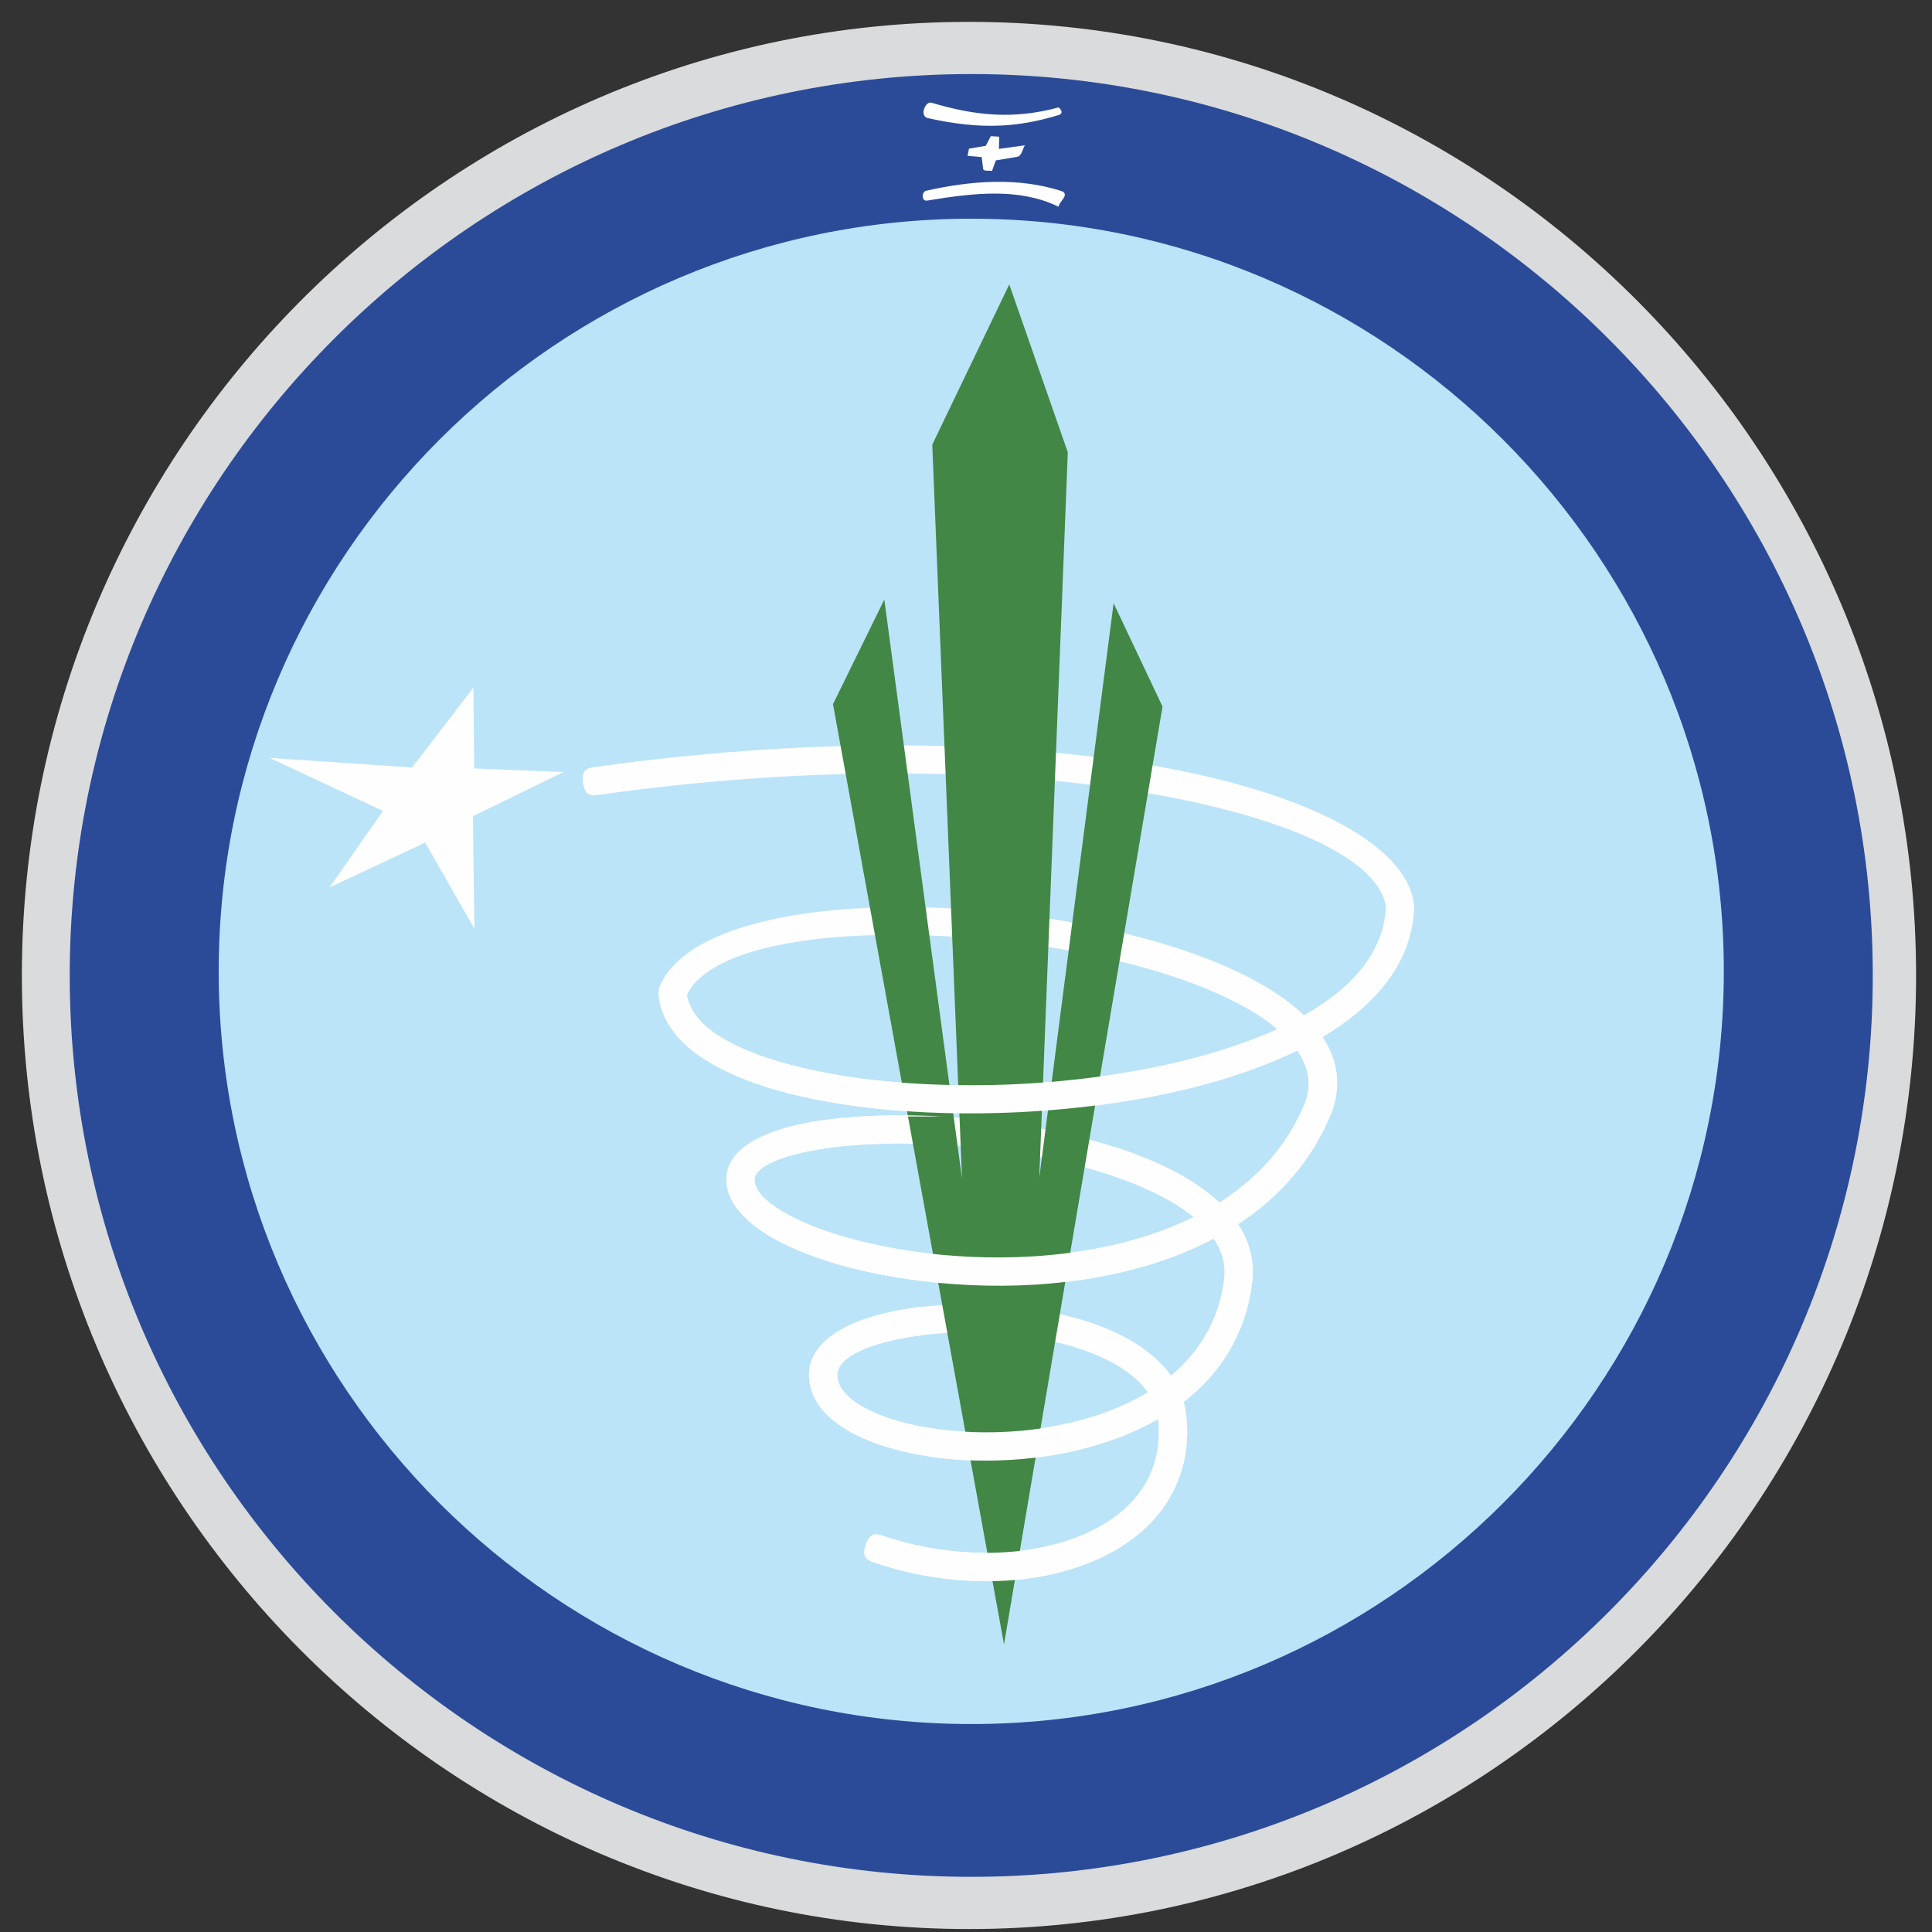
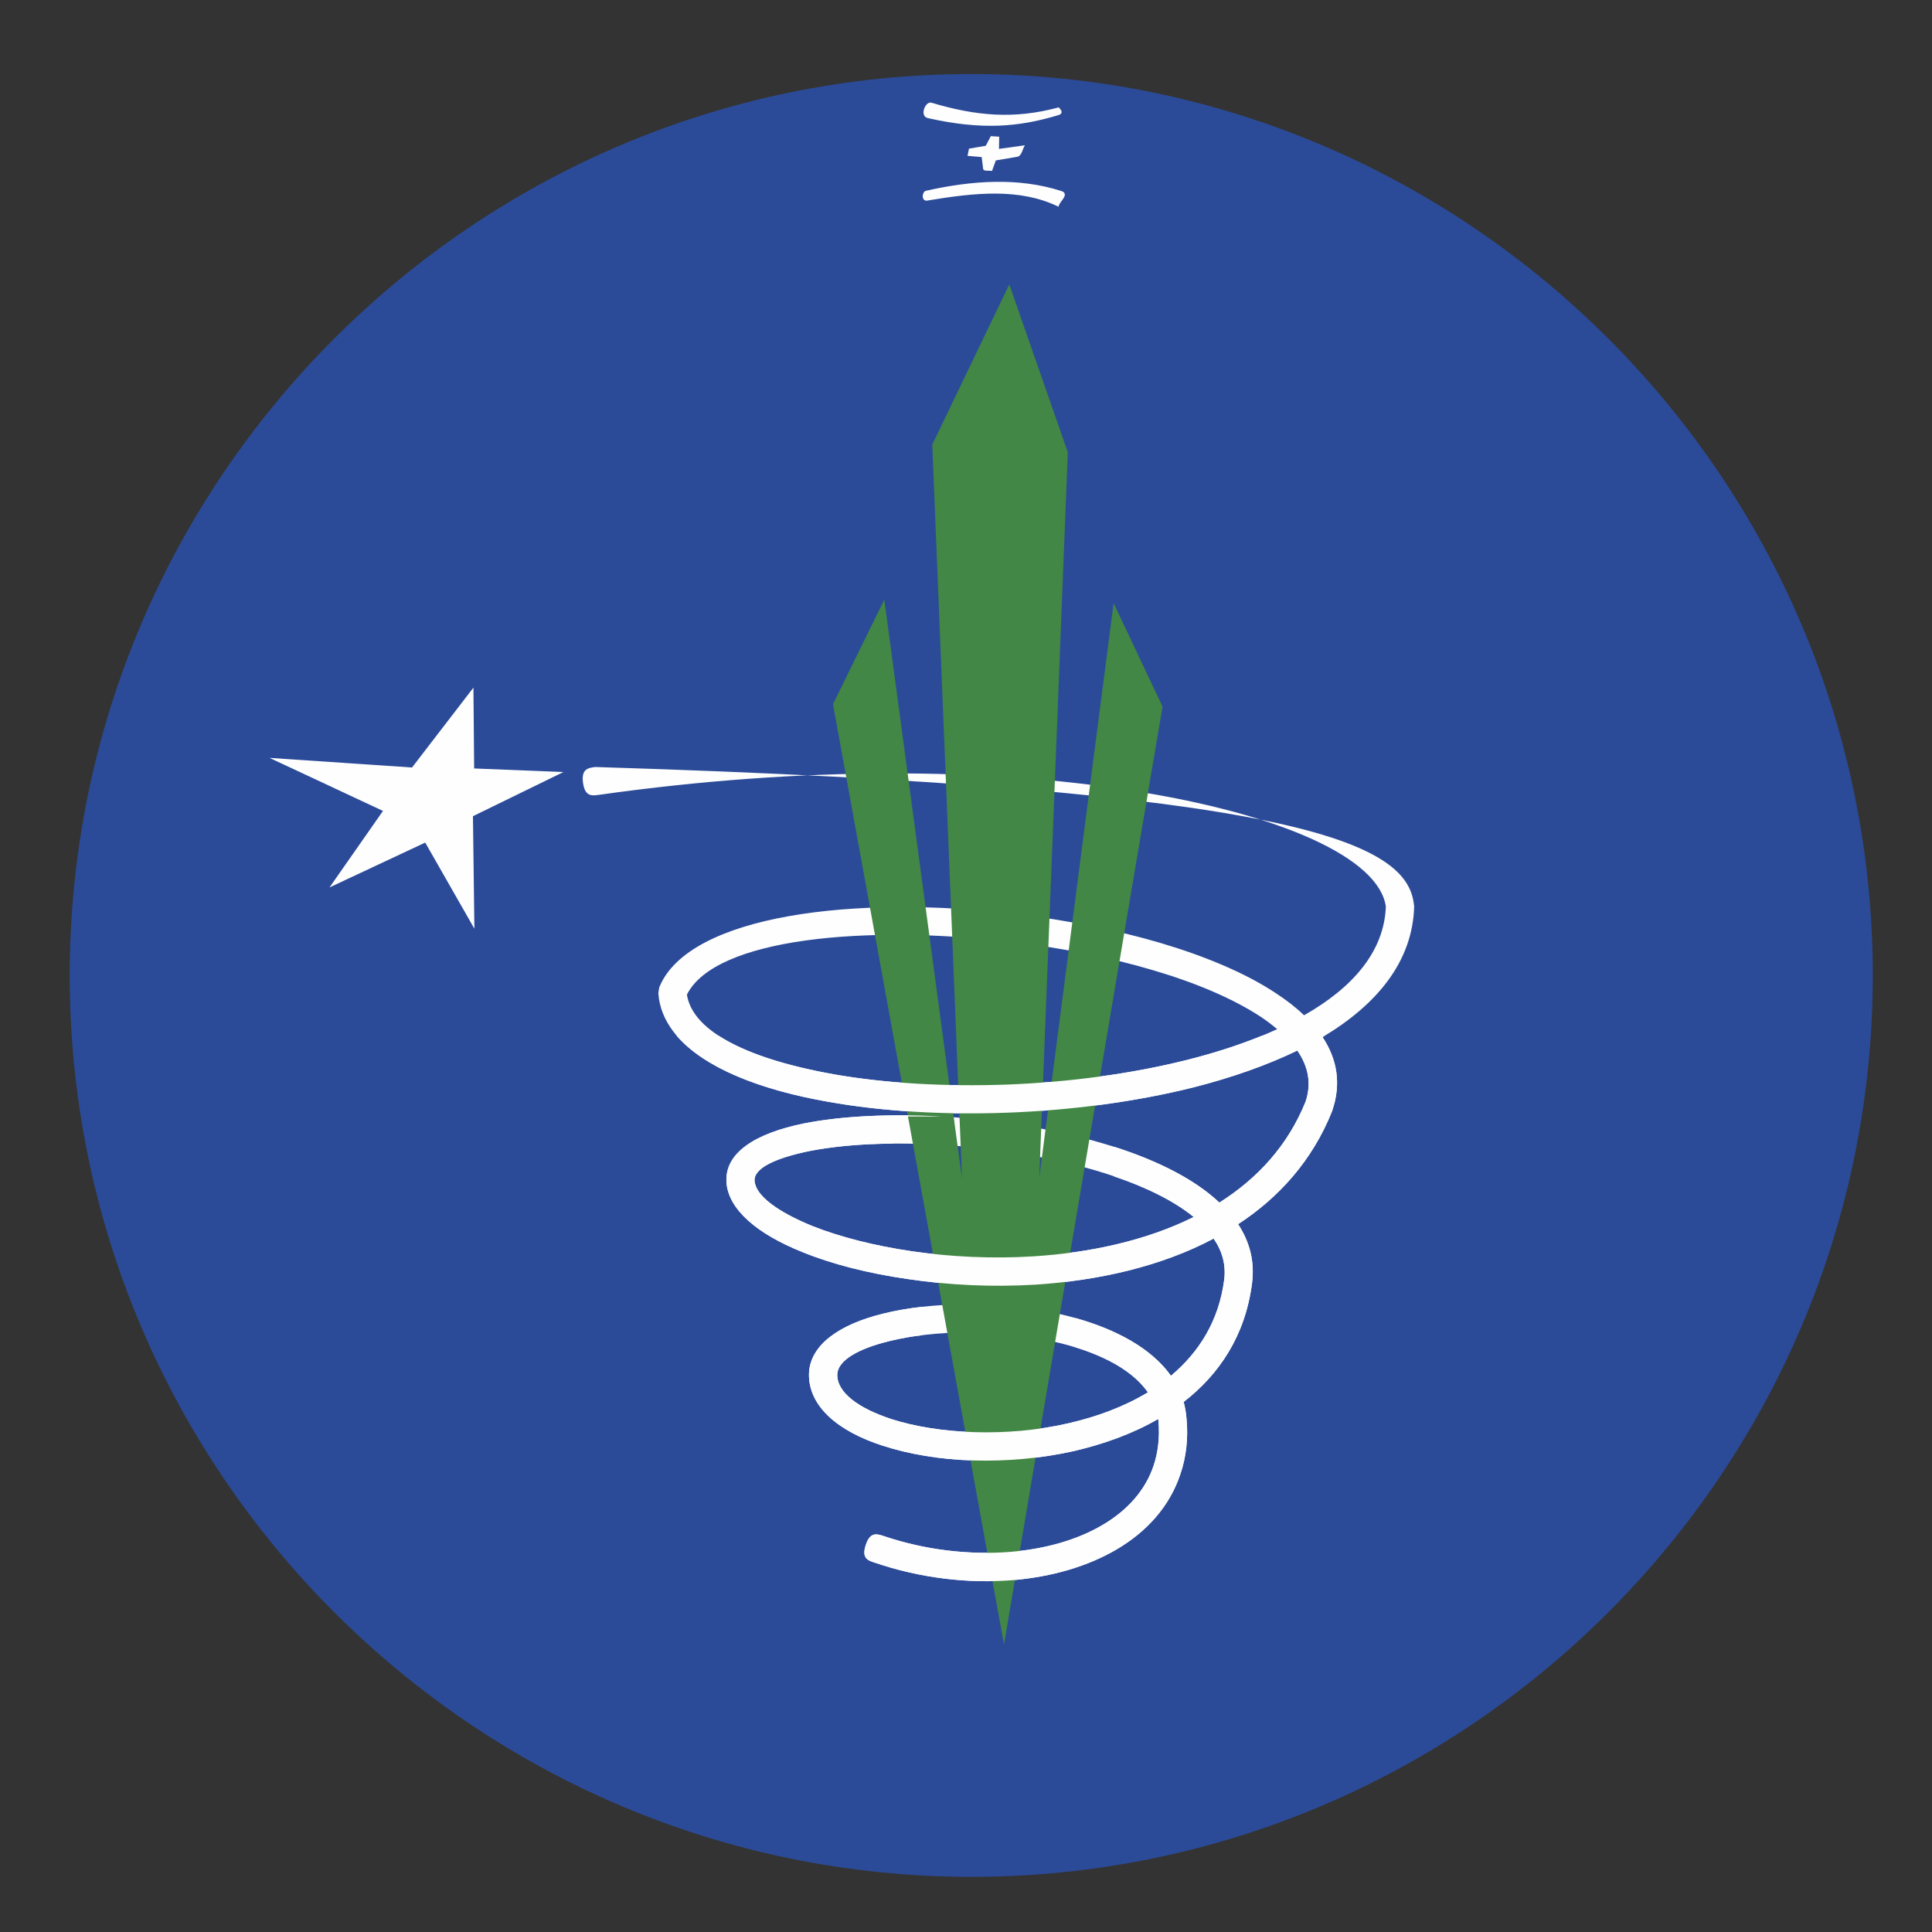
<svg xmlns="http://www.w3.org/2000/svg" width="85" height="85" viewBox="0 0 85 85" fill="none">
  <rect x="0" y="0" width="85" height="85" fill="#333333" stroke="none" />
-   <path fill-rule="evenodd" clip-rule="evenodd" d="M42.631 1C65.562 1 84.262 19.826 84.262 42.916C84.262 66.005 65.562 84.832 42.631 84.832C19.7 84.832 1 66.005 1 42.916C1 19.826 19.7 1 42.631 1Z" fill="#D9DBDC" stroke="#D9DBDC" stroke-width="0.076" />
  <path fill-rule="evenodd" clip-rule="evenodd" d="M42.736 3.258C64.581 3.258 82.394 21.072 82.394 42.916C82.394 64.76 64.581 82.573 42.736 82.573C20.881 82.573 3.068 64.76 3.068 42.916C3.068 21.072 20.881 3.258 42.736 3.258Z" fill="#2B4B99" />
-   <path fill-rule="evenodd" clip-rule="evenodd" d="M42.736 9.622C60.972 9.622 75.841 24.501 75.841 42.736C75.841 60.982 60.972 75.851 42.736 75.851C24.491 75.851 9.622 60.982 9.622 42.736C9.622 24.501 24.491 9.622 42.736 9.622Z" fill="#BBE4F9" />
  <path fill-rule="evenodd" clip-rule="evenodd" d="M40.974 4.556C42.916 5.137 44.604 5.295 46.567 4.767C46.715 4.915 46.694 4.989 46.546 5.031C44.826 5.548 43.222 5.696 40.826 5.158C40.499 5.084 40.752 4.482 40.974 4.556Z" fill="#FEFEFE" stroke="#FEFEFE" stroke-width="0.076" />
  <path fill-rule="evenodd" clip-rule="evenodd" d="M46.546 9.041C44.858 8.239 42.926 8.429 40.784 8.788C40.573 8.82 40.605 8.461 40.752 8.429C42.779 7.975 44.805 7.838 46.683 8.44C47.01 8.545 46.609 8.82 46.546 9.041Z" fill="#FEFEFE" stroke="#FEFEFE" stroke-width="0.076" />
  <path fill-rule="evenodd" clip-rule="evenodd" d="M42.631 6.54C42.874 6.498 43.127 6.456 43.37 6.414L43.591 5.991L43.961 6.013L43.95 6.551L45.09 6.392C44.984 6.561 44.953 6.867 44.752 6.899L43.813 7.057L43.644 7.522C43.507 7.49 43.275 7.553 43.254 7.427L43.19 6.91L42.568 6.857L42.631 6.54Z" fill="#FEFEFE" />
  <path fill-rule="evenodd" clip-rule="evenodd" d="M11.859 33.344L18.127 33.767L20.829 30.253L20.86 33.809L24.786 33.967L20.808 35.909L20.871 40.858L18.708 37.07L14.497 39.043L16.85 35.677L11.859 33.344Z" fill="#FEFEFE" />
-   <path d="M26.348 34.97C26.042 35.012 25.736 35.054 25.651 34.442C25.567 33.83 25.873 33.788 26.179 33.745C35.413 32.447 43.665 32.574 49.902 33.545C57.257 34.695 61.9 37.101 62.206 39.792L62.217 39.877C62.154 42.293 60.592 44.193 58.186 45.628C58.83 46.599 59.02 47.686 58.608 48.878L58.597 48.91C57.732 51.063 56.265 52.688 54.471 53.859C54.978 54.63 55.21 55.495 55.083 56.466C54.788 58.745 53.659 60.455 52.076 61.679C52.139 61.911 52.181 62.164 52.202 62.417C52.287 63.304 52.181 64.127 51.928 64.866C51.453 66.28 50.461 67.377 49.142 68.158C47.855 68.918 46.272 69.372 44.562 69.52C42.62 69.678 40.489 69.435 38.484 68.749C38.188 68.654 37.893 68.559 38.093 67.968C38.283 67.388 38.579 67.483 38.874 67.578C40.71 68.201 42.663 68.422 44.467 68.274C45.997 68.148 47.401 67.747 48.509 67.092C49.585 66.459 50.387 65.583 50.757 64.475C50.947 63.895 51.031 63.251 50.968 62.523C50.968 62.491 50.957 62.46 50.957 62.428C49.849 63.072 48.583 63.526 47.285 63.832C45.807 64.169 44.267 64.296 42.821 64.254C41.365 64.212 39.993 63.979 38.853 63.61C36.869 62.977 35.56 61.869 35.592 60.434C35.634 59.157 36.953 58.26 38.853 57.795C39.94 57.532 41.217 57.384 42.547 57.384C43.866 57.384 45.259 57.511 46.546 57.795C48.678 58.27 50.546 59.157 51.516 60.529C52.751 59.494 53.627 58.112 53.859 56.307C53.944 55.653 53.775 55.041 53.395 54.492C51.073 55.727 48.308 56.339 45.565 56.519H45.554C43.644 56.635 41.723 56.54 39.961 56.276C38.188 56.023 36.584 55.611 35.297 55.083C33.313 54.292 32.036 53.205 31.962 52.012C31.878 50.714 33.239 49.86 35.371 49.427C37.059 49.089 39.286 48.994 41.618 49.132C43.94 49.279 46.388 49.67 48.551 50.313C50.641 50.925 52.466 51.791 53.648 52.909C55.316 51.854 56.656 50.408 57.437 48.477C57.711 47.675 57.563 46.926 57.078 46.219C55.727 46.873 54.186 47.411 52.529 47.834C49.965 48.477 47.127 48.847 44.351 48.952C41.565 49.058 38.821 48.899 36.458 48.477C32.226 47.739 29.144 46.135 28.965 43.707C28.965 43.676 28.997 43.465 29.007 43.433C30.305 40.246 37.661 39.36 44.71 40.214C46.915 40.478 49.11 40.911 51.073 41.491C53.057 42.082 54.819 42.821 56.149 43.707C56.614 44.013 57.025 44.33 57.373 44.668C59.516 43.454 60.898 41.861 60.972 39.887C60.676 37.777 56.445 35.814 49.712 34.769C43.581 33.809 35.466 33.682 26.348 34.97ZM52.234 46.63C53.669 46.272 55.009 45.818 56.191 45.28C55.97 45.09 55.727 44.91 55.463 44.731C54.239 43.929 52.593 43.233 50.725 42.684C48.836 42.124 46.715 41.702 44.562 41.449C38.114 40.668 31.466 41.27 30.221 43.76C30.485 45.449 33.091 46.63 36.679 47.264C38.948 47.665 41.597 47.812 44.298 47.717C47.01 47.612 49.754 47.253 52.234 46.63ZM45.48 55.273C47.95 55.115 50.419 54.587 52.519 53.543C51.485 52.698 49.955 52.012 48.203 51.495C46.145 50.894 43.792 50.514 41.544 50.377C39.307 50.239 37.196 50.324 35.613 50.641C34.125 50.947 33.165 51.39 33.197 51.949C33.239 52.603 34.22 53.321 35.751 53.944C36.953 54.419 38.463 54.809 40.13 55.052C41.797 55.294 43.633 55.389 45.48 55.273ZM47.01 62.618C48.256 62.333 49.459 61.89 50.503 61.257C49.733 60.149 48.129 59.41 46.282 59.009C45.09 58.745 43.802 58.618 42.547 58.618C41.312 58.629 40.13 58.756 39.148 58.998C37.787 59.325 36.858 59.843 36.837 60.465C36.816 61.267 37.777 61.964 39.233 62.439C40.257 62.766 41.512 62.966 42.853 63.008C44.203 63.051 45.639 62.935 47.01 62.618Z" fill="#FEFEFE" />
+   <path d="M26.348 34.97C26.042 35.012 25.736 35.054 25.651 34.442C25.567 33.83 25.873 33.788 26.179 33.745C57.257 34.695 61.9 37.101 62.206 39.792L62.217 39.877C62.154 42.293 60.592 44.193 58.186 45.628C58.83 46.599 59.02 47.686 58.608 48.878L58.597 48.91C57.732 51.063 56.265 52.688 54.471 53.859C54.978 54.63 55.21 55.495 55.083 56.466C54.788 58.745 53.659 60.455 52.076 61.679C52.139 61.911 52.181 62.164 52.202 62.417C52.287 63.304 52.181 64.127 51.928 64.866C51.453 66.28 50.461 67.377 49.142 68.158C47.855 68.918 46.272 69.372 44.562 69.52C42.62 69.678 40.489 69.435 38.484 68.749C38.188 68.654 37.893 68.559 38.093 67.968C38.283 67.388 38.579 67.483 38.874 67.578C40.71 68.201 42.663 68.422 44.467 68.274C45.997 68.148 47.401 67.747 48.509 67.092C49.585 66.459 50.387 65.583 50.757 64.475C50.947 63.895 51.031 63.251 50.968 62.523C50.968 62.491 50.957 62.46 50.957 62.428C49.849 63.072 48.583 63.526 47.285 63.832C45.807 64.169 44.267 64.296 42.821 64.254C41.365 64.212 39.993 63.979 38.853 63.61C36.869 62.977 35.56 61.869 35.592 60.434C35.634 59.157 36.953 58.26 38.853 57.795C39.94 57.532 41.217 57.384 42.547 57.384C43.866 57.384 45.259 57.511 46.546 57.795C48.678 58.27 50.546 59.157 51.516 60.529C52.751 59.494 53.627 58.112 53.859 56.307C53.944 55.653 53.775 55.041 53.395 54.492C51.073 55.727 48.308 56.339 45.565 56.519H45.554C43.644 56.635 41.723 56.54 39.961 56.276C38.188 56.023 36.584 55.611 35.297 55.083C33.313 54.292 32.036 53.205 31.962 52.012C31.878 50.714 33.239 49.86 35.371 49.427C37.059 49.089 39.286 48.994 41.618 49.132C43.94 49.279 46.388 49.67 48.551 50.313C50.641 50.925 52.466 51.791 53.648 52.909C55.316 51.854 56.656 50.408 57.437 48.477C57.711 47.675 57.563 46.926 57.078 46.219C55.727 46.873 54.186 47.411 52.529 47.834C49.965 48.477 47.127 48.847 44.351 48.952C41.565 49.058 38.821 48.899 36.458 48.477C32.226 47.739 29.144 46.135 28.965 43.707C28.965 43.676 28.997 43.465 29.007 43.433C30.305 40.246 37.661 39.36 44.71 40.214C46.915 40.478 49.11 40.911 51.073 41.491C53.057 42.082 54.819 42.821 56.149 43.707C56.614 44.013 57.025 44.33 57.373 44.668C59.516 43.454 60.898 41.861 60.972 39.887C60.676 37.777 56.445 35.814 49.712 34.769C43.581 33.809 35.466 33.682 26.348 34.97ZM52.234 46.63C53.669 46.272 55.009 45.818 56.191 45.28C55.97 45.09 55.727 44.91 55.463 44.731C54.239 43.929 52.593 43.233 50.725 42.684C48.836 42.124 46.715 41.702 44.562 41.449C38.114 40.668 31.466 41.27 30.221 43.76C30.485 45.449 33.091 46.63 36.679 47.264C38.948 47.665 41.597 47.812 44.298 47.717C47.01 47.612 49.754 47.253 52.234 46.63ZM45.48 55.273C47.95 55.115 50.419 54.587 52.519 53.543C51.485 52.698 49.955 52.012 48.203 51.495C46.145 50.894 43.792 50.514 41.544 50.377C39.307 50.239 37.196 50.324 35.613 50.641C34.125 50.947 33.165 51.39 33.197 51.949C33.239 52.603 34.22 53.321 35.751 53.944C36.953 54.419 38.463 54.809 40.13 55.052C41.797 55.294 43.633 55.389 45.48 55.273ZM47.01 62.618C48.256 62.333 49.459 61.89 50.503 61.257C49.733 60.149 48.129 59.41 46.282 59.009C45.09 58.745 43.802 58.618 42.547 58.618C41.312 58.629 40.13 58.756 39.148 58.998C37.787 59.325 36.858 59.843 36.837 60.465C36.816 61.267 37.777 61.964 39.233 62.439C40.257 62.766 41.512 62.966 42.853 63.008C44.203 63.051 45.639 62.935 47.01 62.618Z" fill="#FEFEFE" />
  <path fill-rule="evenodd" clip-rule="evenodd" d="M41.016 19.562L44.404 12.513L46.979 19.9L45.723 51.822L48.994 26.538L51.147 31.086L44.172 72.348L36.648 30.981L38.906 26.38L42.325 51.865L41.016 19.562Z" fill="#428745" />
  <path d="M58.281 45.565C58.249 45.586 58.218 45.607 58.186 45.628C58.83 46.599 59.02 47.686 58.608 48.878L58.597 48.91C57.732 51.063 56.265 52.688 54.471 53.859C54.978 54.63 55.21 55.495 55.083 56.466C54.788 58.745 53.659 60.455 52.076 61.679C52.139 61.911 52.181 62.164 52.202 62.417C52.287 63.304 52.181 64.127 51.928 64.866C51.453 66.28 50.461 67.377 49.142 68.158C47.855 68.918 46.272 69.372 44.562 69.52C42.62 69.678 40.489 69.435 38.484 68.749C38.188 68.654 37.893 68.559 38.093 67.968C38.283 67.388 38.579 67.483 38.874 67.578C40.71 68.201 42.663 68.422 44.467 68.274C45.997 68.148 47.401 67.747 48.509 67.092C49.585 66.459 50.387 65.583 50.757 64.475C50.947 63.895 51.031 63.251 50.968 62.523C50.968 62.491 50.957 62.46 50.957 62.428C49.849 63.072 48.583 63.526 47.285 63.832C45.807 64.169 44.267 64.296 42.821 64.254C41.365 64.212 39.993 63.979 38.853 63.61C36.869 62.977 35.561 61.869 35.592 60.434C35.635 59.157 36.954 58.26 38.853 57.795C39.381 57.658 39.961 57.563 40.573 57.489V58.745C40.067 58.798 39.592 58.893 39.149 58.998C37.787 59.325 36.859 59.843 36.837 60.465C36.816 61.267 37.777 61.964 39.233 62.439C40.257 62.766 41.512 62.966 42.853 63.008C44.203 63.051 45.639 62.935 47.01 62.618C48.256 62.333 49.459 61.89 50.503 61.257C49.881 60.36 48.709 59.705 47.306 59.273V57.985C49.11 58.492 50.662 59.325 51.517 60.529C52.751 59.494 53.627 58.112 53.859 56.307C53.944 55.653 53.775 55.041 53.395 54.492C51.073 55.727 48.308 56.339 45.565 56.519H45.554C43.644 56.635 41.724 56.54 39.961 56.276C38.188 56.023 36.584 55.611 35.297 55.083C33.313 54.292 32.036 53.205 31.962 52.012C31.878 50.714 33.239 49.86 35.371 49.427C37.017 49.1 39.17 48.994 41.438 49.121H39.254V50.313C37.893 50.324 36.637 50.44 35.613 50.641C34.125 50.947 33.165 51.39 33.197 51.949C33.239 52.603 34.22 53.321 35.751 53.944C36.954 54.419 38.463 54.809 40.13 55.052C41.797 55.294 43.633 55.389 45.48 55.273C47.95 55.115 50.419 54.587 52.519 53.543C51.654 52.836 50.429 52.234 49.016 51.759V50.451C50.915 51.063 52.551 51.875 53.648 52.909C55.316 51.854 56.656 50.408 57.437 48.477C57.711 47.675 57.563 46.926 57.078 46.219C55.727 46.873 54.186 47.411 52.53 47.834C49.965 48.477 47.127 48.847 44.351 48.952C41.565 49.058 38.821 48.899 36.458 48.477C33.418 47.95 30.97 46.968 29.767 45.565H31.614C32.764 46.314 34.547 46.884 36.679 47.264C38.948 47.665 41.597 47.812 44.298 47.717C47.01 47.612 49.754 47.253 52.234 46.63C53.405 46.335 54.514 45.976 55.527 45.565H58.281Z" fill="#FEFEFE" />
</svg>